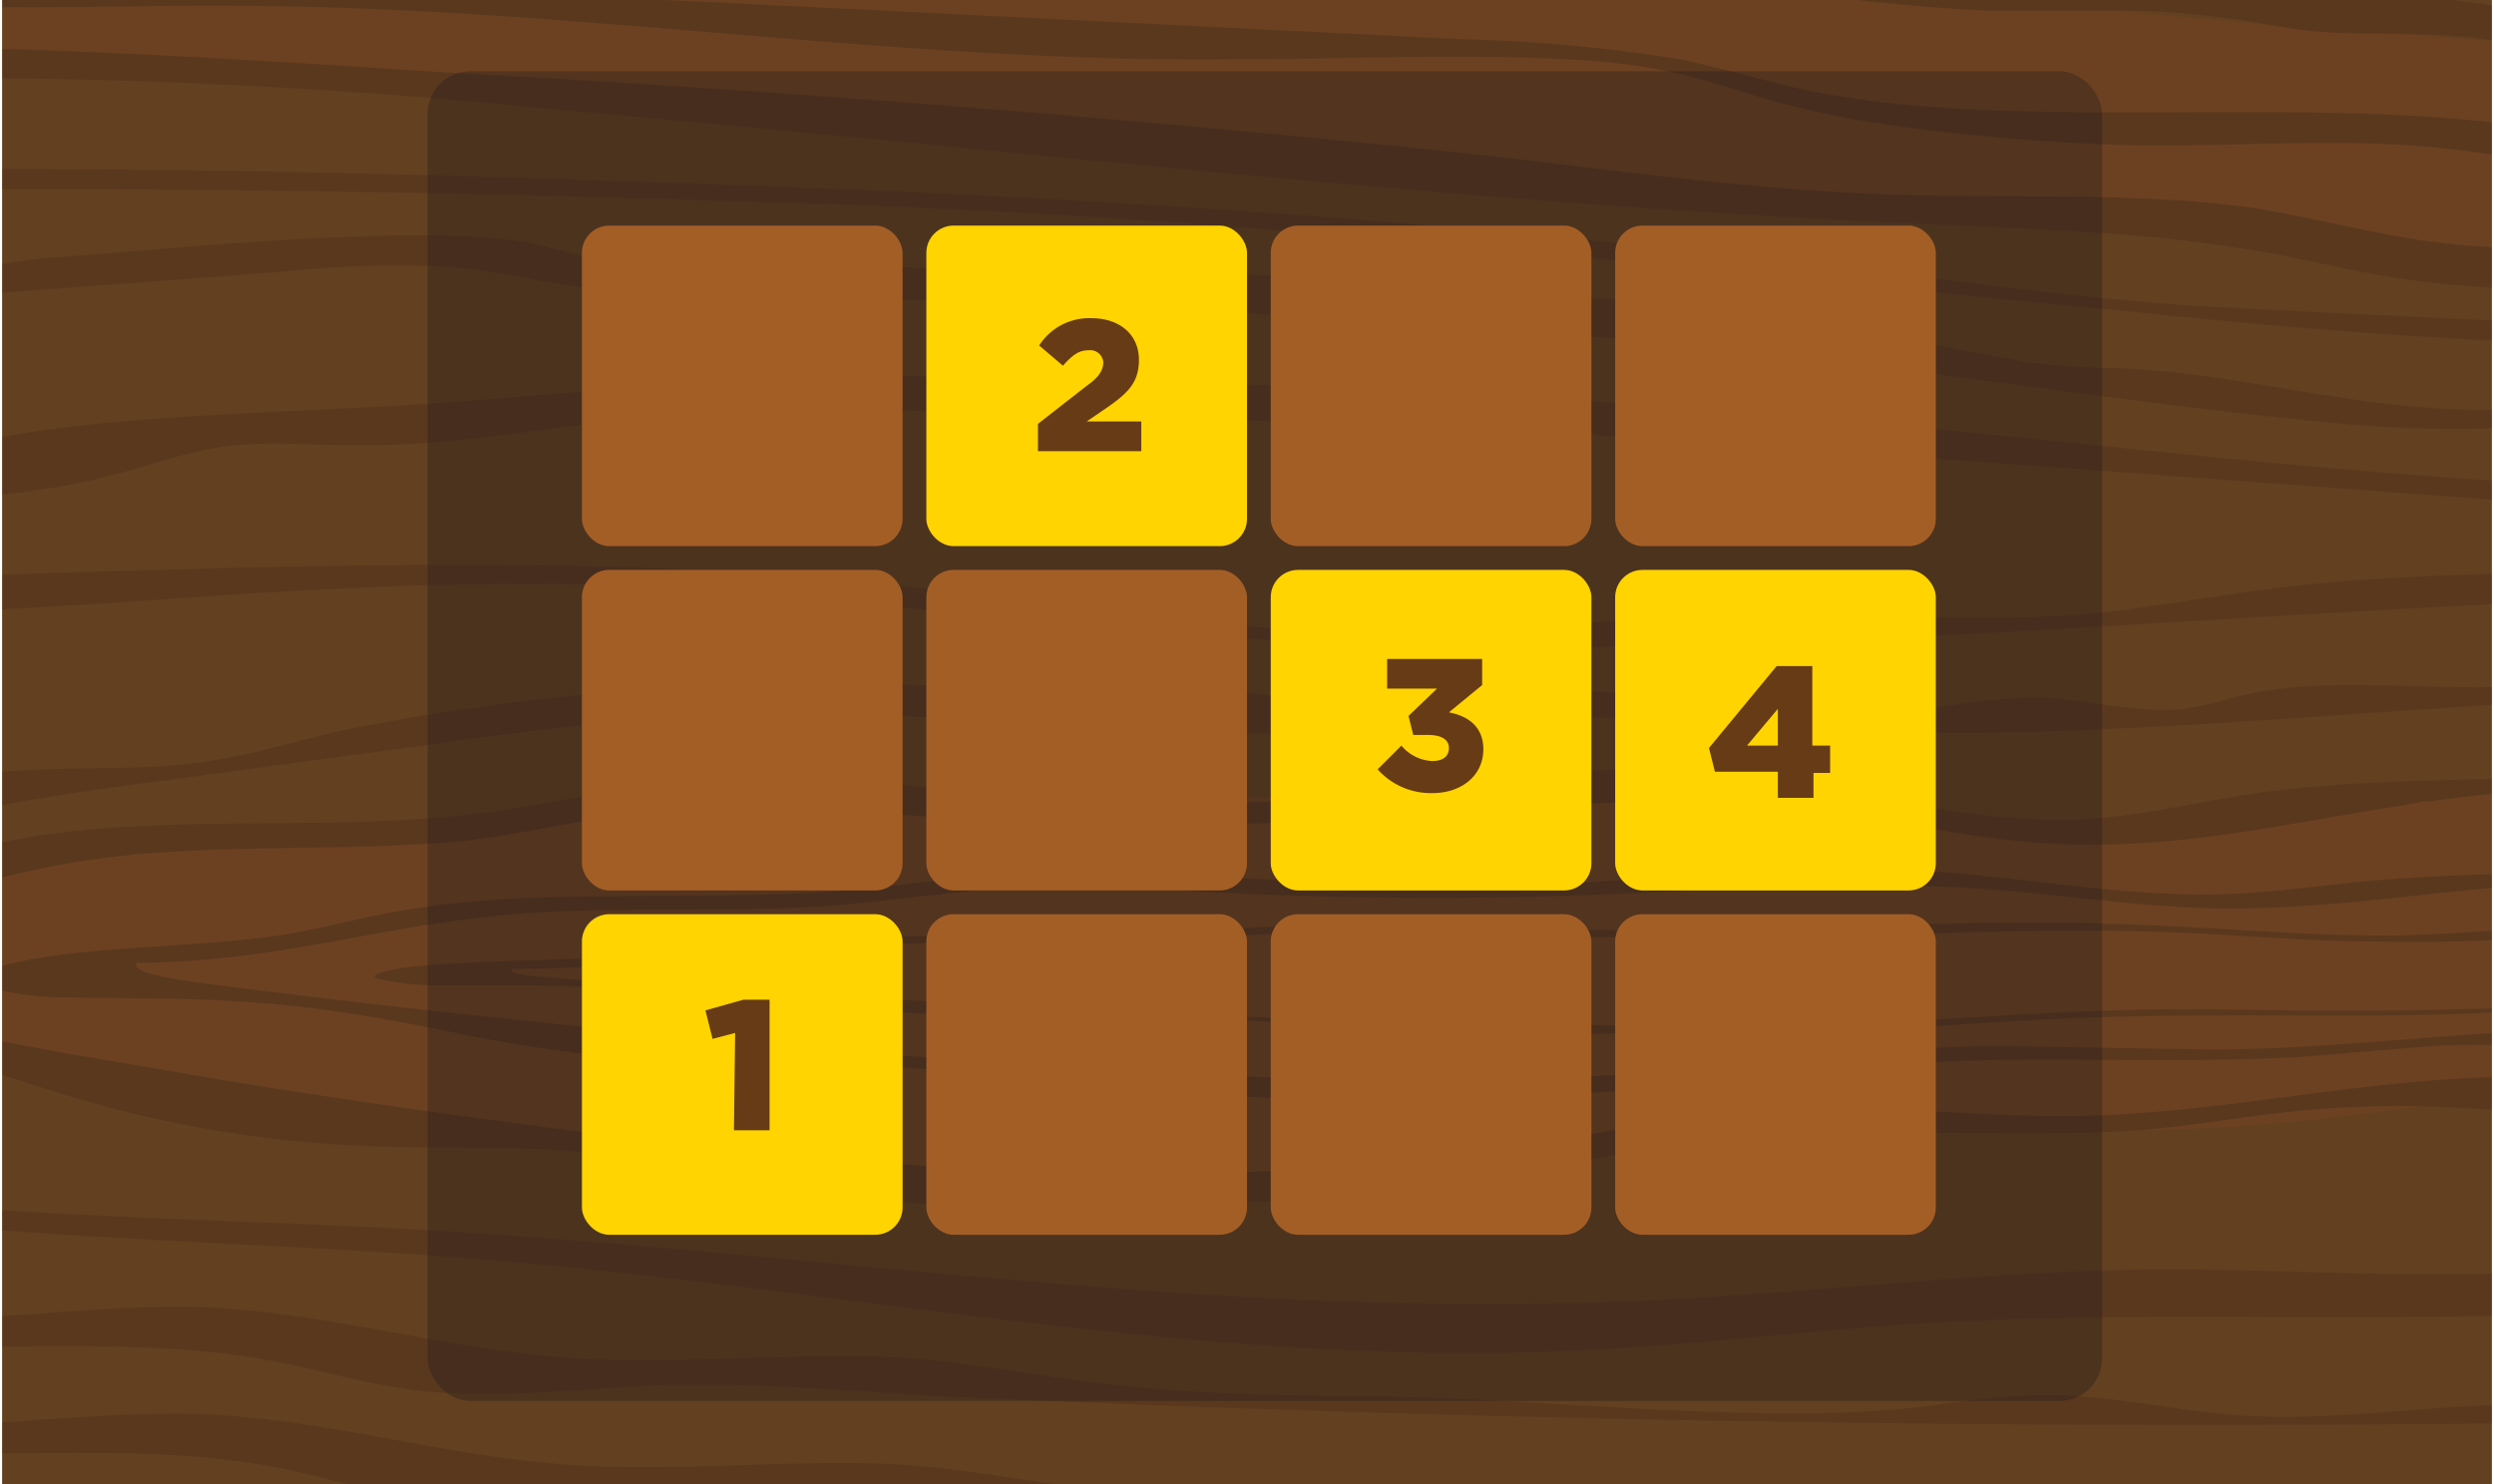
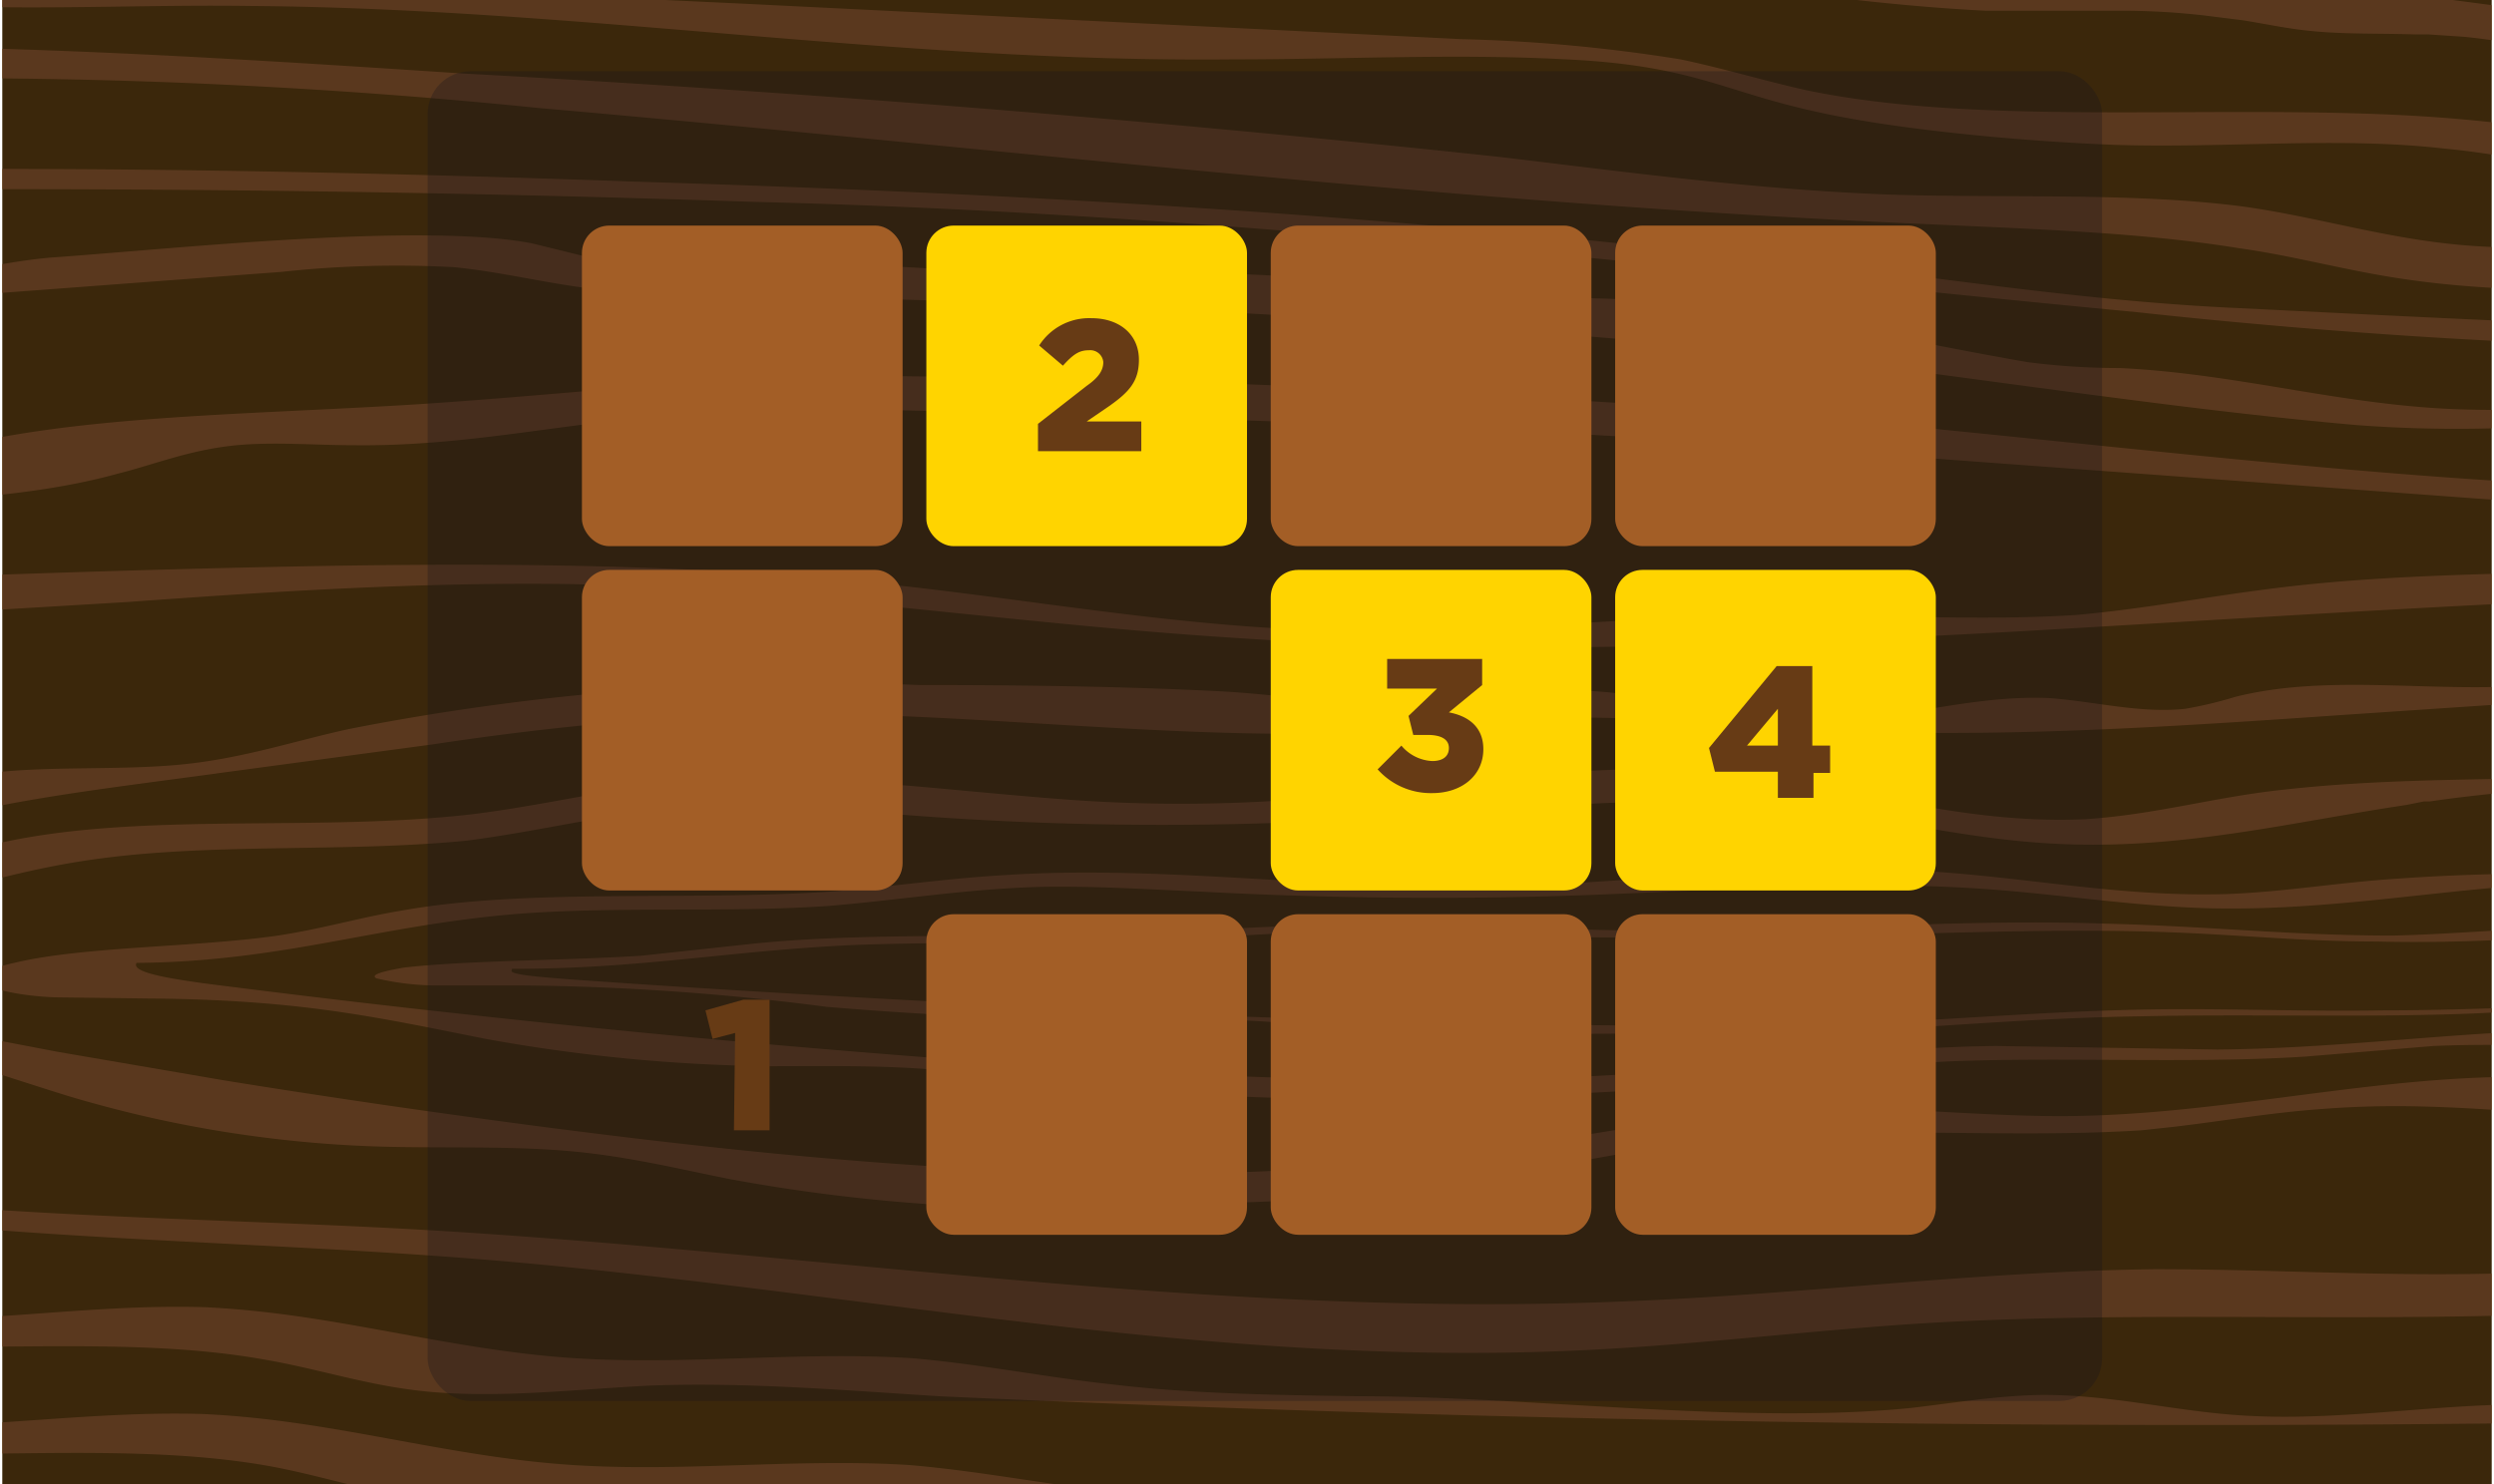
<svg xmlns="http://www.w3.org/2000/svg" viewBox="0 0 210 125">
  <defs>
    <clipPath id="a">
      <path fill="none" d="M.2 0h209.6v125.5H.2z" />
    </clipPath>
    <clipPath id="b">
      <circle cx="329" cy="102" r="23" fill="none" />
    </clipPath>
    <clipPath id="c">
      <path fill="none" d="M224.2 16h209.6v158.5H224.2z" />
    </clipPath>
  </defs>
  <g clip-path="url(#a)">
    <path d="M227 0H-17.3C-24.8 0-31 5.2-31 11.4v105.8c0 6.3 6.1 11.4 13.6 11.4H227c7.5 0 13.6-5.1 13.6-11.4V11.4c0-6.3-6-11.4-13.6-11.4z" fill="#523202" />
-     <path d="M240.7 8.7v105.8c0 4.1-2.7 7.8-6.7 9.8a15.2 15.2 0 0 1-1.5.6 15.7 15.7 0 0 1-5.5 1H-19.8l-.4-.1h-.3l-.8-.2-.5-.2-.5-.2h-.2l-.7-.3-.3-.1h-.2l-.2-.2h-.2l-.6-.4-.5-.3-1-.6-.3-.2-.1-.1a12.9 12.9 0 0 1-1.1-1l-.3-.3a24 24 0 0 1-.5-.5l-.2-.3-.3-.4-.2-.4-.2-.2-.2-.4-.2-.2-.3-.9-.2-.2v-.3l-.3-.9-.1-.5-.1-.4a9.6 9.6 0 0 1-.1-1.5V6.8a9 9 0 0 1 .4-1.3v-.2l.3-.6.2-.4.3-.6a12.9 12.9 0 0 1 6.2-5.2l.7-.3 1-.3h.3l.5-.2h.3l.2-.1h.3l.6-.1H227a16.4 16.4 0 0 1 1.9 0 16.1 16.1 0 0 1 2 .4 13 13 0 0 1 9 7v.2l.2.3.2.6v.3l.2.4v.6a3.6 3.6 0 0 1 0 .4.5.5 0 0 1 0 .1v.4a.7.7 0 0 1 0 .1c.2.1.2.3.2.4z" fill="#945c23" />
-     <path d="M240.7 65v28.6l-3.6-.3a198.2 198.2 0 0 0-33-.1c-4.5.5-9 1.2-13.5 1.5-3.4.3-6.8.4-10.3.5h-19.6l-4.5.2c-5.9.3-11.7.8-17.4 1.5-13.6 1.4-27 3.3-41 3.6-28 .7-53-4.9-78.8-9.5L4.9 88.6A294 294 0 0 0-26.6 85a42.6 42.6 0 0 1-4.3-.4V81l2.5-.7 1.7-.4 24.3-6c11.7-3 26.9-2.3 39.6-4 4-.5 7.6-1.3 11.5-1.8a156.3 156.3 0 0 1 16.9-.7l24.8-.1 19.2-.2 34.6-.2a84 84 0 0 1 12.3.5c3.8.6 6.9 1.6 10.6 2.3 11.6 2 24.8-.7 37-2.2h.4c5-.7 10-1 15-1.4l13.4-.8zm0-56.3V23l-2.4-.1c-11.2-.5-23 .4-33.7-.8-5.3-.6-10-1.8-15-2.6-13.8-2.2-29.8-2.1-45-3-17.5-.8-34.1-3-51-4.9A920.7 920.7 0 0 0 2.4 6c-11-.1-22 0-33 .4l.3-.8v-.2l.3-.6.2-.4v-.1l.3-.5A11.8 11.8 0 0 1-26.8.5a13.9 13.9 0 0 1 3.4-2l.7-.3 1-.3h.4l.5-.1h.3l.3-.1h.2l.6-.1.4-.1h158.2l5.9.5 34 3 9.7.9q7.3.6 14.7 1l4.1.4q16.1 1.1 32.4 1.9l.1.2.3.6v.4l.2.4v.5a.4.4 0 0 1 0 .1v.4a.7.7 0 0 1 0 .1v.4a.4.4 0 0 1 0 .1c.2 0 .2.2.2.3z" fill="#a35e26" />
    <path d="M240.7 21v3c-12.9.1-26 1.2-37.6-.4-5.2-.7-9.6-2-14.6-2.7-8-1.3-17-1.6-25.7-2-40-1.7-78.3-6.4-117.4-9.8A490.7 490.7 0 0 0-8.3 6.6c-8.2.2-15.5.7-22.6 1.4V6.8l.2-.5.2-.8v-.3l.3-.5.2-.4v-.1c22.8-1 46.4.5 69.1 2a1687 1687 0 0 1 87 7c11 1.3 21.8 2.8 33.3 3.2 9.9.3 20.3-.2 29.5 1 7.1 1 13.1 3.1 20.9 3.4 4.1 0 8.2-.3 12.3-.4a146.3 146.3 0 0 1 18.6.7zm0 7v1.4h-8a533 533 0 0 1-52.7-3.1C141.3 22.6 103.7 18 63.5 17a1862 1862 0 0 0-94.5-.8v-1.5c28-.9 56.4-.4 84.5.6 22.5.7 45 1.8 67 3.7 9.8.8 19.5 1.9 29.2 2.9 13 1.3 24.2 3.3 37.7 4 16.5.8 33.1 1.7 49.8 2h3.5zm0-14v2.7a145.8 145.8 0 0 1-17.6-1.2c-6-1-11.1-2.4-17.4-3-8.8-1-18.4 0-27.6-.3-7.9-.3-18.6-1.3-25.2-2.8-7.8-1.7-10.4-3.9-21-4.4-9.3-.5-18.7 0-28 0C75.6 5.3 49 .7 21 .5 13.9.4 6.7.7-.5.6-9.8.5-18.4.4-26.8.6a13.9 13.9 0 0 1 3.4-2.1l.7-.3 1-.3h.2c28-.3 56 1.1 83.9 2.4l60.7 3A135 135 0 0 1 141.5 5c3.8.8 7 1.8 10.6 2.6 15.3 3.2 35.7 1 53.4 2.3 10.6.8 20 2.9 30.6 3.8 1.5.2 3 .3 4.6.3zm-.1-6.8c-7-.1-14-.5-19.6-1.6-4.4-.9-8.6-2-13.5-2.5l-3-.2h-1.1c-3-.1-6 0-8.9-.3-2-.2-3.8-.6-5.7-.9l-3.2-.4a62.6 62.6 0 0 0-6.6-.4h-11.8c-10.2-.5-21-2.2-31.4-3.6h30.7c7.7.1 15.4.3 22.8.9 14.6 1 27.8 3.6 42.4 4.8l7.4.5a9.8 9.8 0 0 1 .7 1.4l.1.1.1.3.2.6.1.4.1.3v.2l.2.4zm.1 33.9v2.2c-10.8.2-21.5-.6-32-1.3l-61-4.5c-22-1.6-40.3-2-62.8-2.7-9.9-.3-20-.6-29.7.3-8.5.7-16.4 2.5-25.3 2.4-3.4 0-6.7-.3-10 0-4 .4-6.8 1.6-10 2.4-10.8 3-26.1 2.5-40.9 2.8v-2.5a120.2 120.2 0 0 0 16.7-.6c5.3-.6 9.5-2 14.5-2.8 11-2 24.7-2 37.2-2.9 14-1 24.6-2.4 39.5-2.2 21.9.2 43.6 1.2 65 2.6 31.6 2.2 65.7 7.8 98.4 6.9z" fill="#864f22" />
    <path d="M240.7 33.2v2.4q-14.4 0-28.7.4a113 113 0 0 1-13.6-.2C178 34 158.1 30.3 137 28.6A1063 1063 0 0 0 64.9 25a134.2 134.2 0 0 1-15.2-.7c-4-.5-7.5-1.4-11.5-1.8a90 90 0 0 0-14.5.4L-31 27v-3c8.4-.4 17.9.4 26-.8 3-.5 5.9-1.2 9.2-1.5 10.1-.7 31.2-3 40.6-1.2l6.5 1.6c6.4 1.1 14 .2 21.1.3 7.5 0 14.9 1.3 22.4 1.1 2.7 0 5.3-.3 8-.4 7.6-.1 13.8 1.5 21 1.8 5.8.3 10.8 0 16.7.6 11.6 1.1 19.8 3.2 30.2 5a60 60 0 0 0 7.8.5c10.4.5 19.1 3.3 29.5 3.5 7.1.2 14-1 21-1.2l11.7-.1zm0 14.3v2q-14.5.5-29 1.3c-14.1.7-28.1 1.6-42.1 2.4-22 1.2-44.3 2-66 .5-18.6-1.2-36.4-4-55.2-4.5-12.6-.2-25.2.6-37.6 1.5L-31 53.2v-3.6l9.5-.4c15.6-.6 31.3-1.2 47-1.5 16-.3 32.5-.2 48.1 1.4 12.7 1.3 24.8 3.6 37.8 4s26.2-1.3 39.4-1.3c8 0 16.2.5 24 0 5.6-.5 10.8-1.5 16.3-2.2 7.7-1 15.8-1.2 23.9-1.4zm0 15.1v2.6l-7.5.3-13.6.6c-5.1.3-10.2.7-15 1.4h-.5l-1.5.3c-9.4 1.4-18.6 3.7-28.7 3.3-8.2-.3-15.3-2.3-23.3-3.2-11.3-1.1-23.2.3-34.8 1a281.7 281.7 0 0 1-40.1-.3 125.7 125.7 0 0 0-16-.8c-7.3.4-13.4 2.1-20.4 3-10 1-21 .2-30.8 1.5-13 1.7-22 7-35.3 7.7h-1.5a.9.9 0 0 0 0 .4c0 1.3 3.4 2.2 6.4 2.9Q-8.8 86 4.9 88.6l14 2.4q13.6 2.2 27.5 4c24.7 3.2 52 5.6 76.7 2.2 10-1.3 19.4-3.6 30-3.8 7.1-.2 14.3.7 21.5.6 13.3-.2 25.5-3.5 38.8-3.3 6.7 0 13 1 19.6 1.5 2.5.2 5 .3 7.7.3V95h-12.2c-8.2-.5-16.3-1.6-24.4-1.8a80.8 80.8 0 0 0-8.5.2c-4.3.3-8.3 1-12.5 1.5l-2.8.3c-7.9.5-16 .1-24.2.2a108.7 108.7 0 0 0-17.3 1.4c-5.6.9-10.9 2-16.3 3-8.5 1.4-17.5 1.4-26.8 1.8a148.7 148.7 0 0 1-34.3-2.3c-4-.8-7.7-1.7-12-2.2-5.2-.6-10.8-.4-16.2-.5a101.9 101.9 0 0 1-27.5-4.3C-4.9 89-12.3 86-27 85.7h-3.8V78c5.4-.7 11.5-1.2 16.4-2.4 4.5-1 7.8-2.7 12-4 12.3-3.5 27.9-1.4 42-3 5.8-.7 11-2 17-2.7 11-1.1 22.5.7 34 1.5a130.2 130.2 0 0 0 19-.1c11.8-1 23.3-3.2 35-2.3 10.7 1 20.1 4.5 31 4 6-.4 11-1.9 16.8-2.5 14.5-1.6 27.6 0 41.7-2.9a61.8 61.8 0 0 1 6.7-.9z" fill="#864f22" />
    <path d="M240.7 54.6v2.7l-43.2 2.9c-14.5 1-29.2 2-43.7 1.3-8-.4-16-1.3-24.1-1-3.7.2-7.4.7-11 1-19.2 1.3-38.6-2-58-1.3a253 253 0 0 0-24.3 2.5l-22.3 3c-4.5.6-9 1.2-13.3 2-4 .8-7.6 1.8-11.8 2.3-6 .7-12.3.5-18.4.9l-1.6.1v-2c4.6-.1 9.3 0 13.7-.5 6-.7 10.5-2.7 16.5-3.4 5.1-.6 10.8-.2 16-.7s9.6-2 14.2-3a206 206 0 0 1 48-3.7c8.1 0 16.8.1 24.8.5 6.9.3 15.3 2 22.2 1.1 2-.2 3.7-.8 5.7-1 7.6-.8 14.5 2.4 22.4 2.5 7 0 13.2-2.3 20.1-2 3.9.3 7.6 1.3 11.4.9a34 34 0 0 0 4.2-1c7.9-2 16.8-.3 25.1-1 6.7-.5 12-2.1 18.9-2.6l8.5-.5zm0 50.4v3.9c-8 .7-16 1.4-24 1.7-17.9.8-36-.2-53.8.8-10.5.6-20.8 2-31.4 2.4-31 1.2-60.1-5.2-90.6-7.7-24.4-2-51.3-1.6-71.8-7v-1.6c18.3 5 42.7 4.8 65 6 34.5 1.9 68.3 7.6 103 6.1 14.9-.6 29.3-2.5 44.3-2.7 10.3 0 20.5.7 30.7.3 6.8-.2 13.4-.9 20-1.5l8.6-.6z" fill="#864f22" />
    <path d="M240.5 116.3a10 10 0 0 1-1.2 3.1 2333.5 2333.5 0 0 1-160.2-1.8c-8-.5-16.2-1.2-24.3-.9-6.3.3-12.7 1.1-18.9.5-5-.5-9-1.9-13.7-2.7-12.3-2.2-27-.2-40.1-1.6-4.2-.4-8.1-1.2-12.4-1.6h-.7v-2c6.5.2 12.6 1.5 19.2 1.8 9.6.5 19.3-1.3 29-1 11 .5 20.3 3.6 31.2 4.3 9.4.6 19-.6 28.4 0 5.8.5 11.2 1.6 16.8 2.2 6.7.8 13.7.9 20.6 1 14.7 0 32.3 2.4 46.6 1 3.5-.4 7-1 10.7-1.1 6-.1 11.2 1.3 17 1.7 8.6.6 17-1.1 25.7-.9 1.8 0 3.5.2 5.2 0a56.7 56.7 0 0 0 7.3-1.2 70.4 70.4 0 0 1 13.8-.8zM98 126H69.5a152.9 152.9 0 0 0-19.4 0H34c-4.2-.7-7.7-1.9-11.8-2.6C9.9 121.3-5 123.3-18 122c-3.8-.4-7.3-1.1-11.1-1.5l-.3-.4-.1-.2-.3-.4-.1-.3-.4-.8v-.2c6.2.4 12 1.6 18.4 1.9 9.6.4 19.3-1.3 29-1 11 .5 20.3 3.6 31.2 4.3 9.4.6 19-.6 28.3 0 5.9.5 11.2 1.6 17 2.2q2.1.3 4.3.4zM11.5 81.1c-.5.8 2.7 1.3 5.5 1.7a1211 1211 0 0 0 59 6.1c21.4 1.7 45 3 66.2 1.2 8.6-.7 16.8-1.9 25.9-2l18.6.3c11.5-.1 22-1.8 33.5-1.7 5.8 0 11.3.5 17 .8h3.5V89h-7.4c-9.6-.3-19-1.3-28.4-.9L194 89c-9.7.6-20.2 0-30 .4-8 .4-15 1.4-22.3 2.1s-15 .8-23 1A210 210 0 0 1 89 91.1c-3.4-.3-6.7-.8-10.3-1-4.6-.4-9.4-.3-14-.3a142.3 142.3 0 0 1-23.8-2.3c-9.1-1.8-15.5-3.3-28.3-3.4l-8-.1c-2.6-.1-5.2-.6-5.9-1.2s.6-1.3 2.5-1.7c5.8-1.4 15.3-1.3 22.2-2.3 3.9-.6 6.8-1.5 10.4-2.1 10.6-1.9 24-.8 36.1-1.6 5.1-.4 9.6-1.1 14.8-1.4 12.4-.8 25.2 1 38 1s25.3-2 38-1.4c9.3.4 17.4 2.3 26.9 2 5-.2 9.5-1 14.4-1.3 12.5-.9 23.8 0 36-1.5l2.7-.3v1.2l-3.4.1c-9 .2-18 .5-26.5 1.2-8.2.7-16 2-24.8 1.8-7-.2-13.2-1.3-20-1.7-9.9-.6-20.2.1-30.2.5-11.5.5-23.3.4-34.6-.2-4.6-.2-9.2-.5-13.8-.4-6.3.2-11.6 1.1-17.6 1.6-8.6.6-18.1 0-26.6.7-11.6 1-19.5 4-31.7 4.1z" fill="#864f22" />
    <path d="M43.1 81.7c-.4.4 2.5.6 5 .8 17 1.2 34.7 2.1 53 3 19.2.7 40.5 1.3 59.6.5 7.7-.4 15-1 23.2-1 5.6 0 11.2.2 16.8.1 10.3 0 19.8-.8 30.1-.8l9.9.2v.8c-8-.1-15.9-.5-23.7-.3-3.4 0-6.5.3-9.8.4-8.7.3-18 0-27 .2-7 .1-13.4.6-20 1s-13.5.3-20.7.4c-9 .2-18.5 0-26.7-.5-3-.2-6-.5-9.2-.6L91 85.8c-7.8 0-15.4-.5-21.4-1A210.9 210.9 0 0 0 44.1 83H37a22.2 22.2 0 0 1-5.3-.6c-.6-.3.6-.6 2.3-.9 5.1-.6 13.7-.6 20-1l9.3-1c9.5-1 21.6-.5 32.5-.8 4.5-.2 8.6-.6 13.2-.7 11.2-.4 22.7.5 34.2.4s22.8-1 34.2-.6c8.3.2 15.6 1 24.1 1 4.6-.1 8.6-.5 13-.6 9.2-.4 17.6-.2 26.3-.5v.3c-6.3 0-12.5.2-18.4.5-7.3.4-14.4 1-22.2.8-6.4 0-12-.6-18.1-.8-8.8-.3-18 .1-27.1.3a806 806 0 0 1-43.5-.3c-5.6.1-10.4.6-15.8.8-7.8.2-16.4 0-24 .3-10.5.5-17.6 2-28.6 2z" fill="#864f22" />
    <path d="M240.7 8.3a.7.7 0 0 0 0-.1v-.4a.5.5 0 0 0 0-.1 3.6 3.6 0 0 0 0-.4l-.1-.5c-.1-.2 0 0 0-.2l-.1-.3-.1-.4-.2-.6-.3-.3v-.1a13 13 0 0 0-9-7 16.1 16.1 0 0 0-2-.4 16.4 16.4 0 0 0-1.9-.2H-19.5l-.6.1h-.2l-.3.1h-.2l-.6.2h-.2l-1 .4-.8.2a12.9 12.9 0 0 0-6.2 5.3l-.3.6-.2.4-.2.5v.3a9 9 0 0 0-.4 1.2v4-1.3a9 9 0 0 1 .4-1.2v-.3l.2-.5.2-.4.3-.6a12.9 12.9 0 0 1 6.2-5.2l.8-.3 1-.3.2-.1.6-.1.2-.1h.5l.6-.1.5-.1h246a16.4 16.4 0 0 1 1.9.1 16.1 16.1 0 0 1 2 .4 13 13 0 0 1 9 7v.1l.1.4.2.6.1.4.1.3c.1.1 0 .1 0 .2v.4a3.6 3.6 0 0 1 0 .4.5.5 0 0 1 0 .1v1-2.7c.3-.1.3-.3.3-.4z" fill="#c49931" opacity=".6" />
  </g>
  <path fill="#1a171b" opacity=".4" d="M.2 0h209.6v125.5H.2z" />
  <g clip-path="url(#b)">
    <g clip-path="url(#c)">
      <path d="M451 16H206.7c-7.5 0-13.7 6.5-13.7 14.4V164a14 14 0 0 0 13.6 14.4H451c7.5 0 13.6-6.5 13.6-14.4V30.4A14 14 0 0 0 451 16z" fill="#523202" />
      <path d="M464.7 27v133.6A14.7 14.7 0 0 1 458 173a13.8 13.8 0 0 1-1.5.8 12.8 12.8 0 0 1-5.5 1.2H204.8l-.6-.2h-.4l-.3-.1-.8-.2-.5-.2-.5-.2-.2-.1-.7-.3-.3-.2-.2-.1-.2-.1-.2-.1-.6-.4-.5-.4-1-.8-.3-.3-.1-.1a14.4 14.4 0 0 1-1.1-1.2l-.3-.4-.5-.7-.2-.4-.3-.5-.3-.5-.1-.3-.2-.5-.2-.3-.4-1v-.4c0-.2-.1-.2-.2-.3l-.2-1c0-.4-.1-.5-.2-.7v-.5a15.2 15.2 0 0 1-.1-1.9V24.5a13.8 13.8 0 0 1 .5-1.5v-.3l.3-.7.2-.5.3-.7a14.2 14.2 0 0 1 6.2-6.7l.7-.3 1-.4.3-.1.5-.2h.3l.2-.1.3-.1.6-.1h.5l.6-.1H451a12.7 12.7 0 0 1 3.9.5 14.1 14.1 0 0 1 9 9v.1l.1.4.2.8.1.4.1.5v.2l.1.5a.9.9 0 0 1 0 .2v.4a.8.8 0 0 1 0 .2v.5a1 1 0 0 1 0 .1c.2.2.2.4.2.5z" fill="#945c23" />
      <path d="M464.7 98v36.2l-3.6-.3a157.3 157.3 0 0 0-33-.2c-4.5.6-9 1.5-13.5 2-3.4.3-6.8.5-10.3.5-6.5.2-13 0-19.6.1l-4.5.3c-5.9.3-11.7 1-17.4 1.8-13.6 1.8-27 4.2-41 4.6-28 .8-53-6.2-78.8-12-4.7-1.2-9.4-2.2-14.1-3a235.3 235.3 0 0 0-31.5-4.4 34 34 0 0 1-4.4-.6v-4.6l2.6-.8 1.6-.5 24.4-7.7c11.7-3.6 26.8-2.8 39.6-5 3.9-.7 7.6-1.7 11.5-2.2a124 124 0 0 1 16.8-1l24.9-.2 19.1-.1 34.7-.3a66.7 66.7 0 0 1 12.3.6c3.7.7 6.8 2 10.5 2.9 11.7 2.5 24.8-.8 37-2.8h.4c5-.8 10-1.3 15-1.8l13.4-.9zm0-71v18l-2.4-.2c-11.2-.7-23 .5-33.7-1-5.3-.8-10-2.2-15-3.3-13.8-2.8-29.8-2.7-45-3.7-17.5-1.2-34.1-4-51-6.2a733 733 0 0 0-91.3-7.2c-11 0-22 .1-33 .6.2-.3.2-.7.3-1l.1-.3.2-.7.2-.5v-.2l.3-.5a14.5 14.5 0 0 1 2.8-4 13.7 13.7 0 0 1 3.4-2.6l.8-.4 1-.4h.2l.5-.2h.3l.3-.1h.2l.6-.2h.5l.6-.1H363l5.9.7a4411 4411 0 0 0 34 3.8l9.7 1 14.6 1.4 4.2.4c10.7 1 21.5 1.8 32.4 2.4l.1.3.2.8c0 .3.1.3.2.4v.7l.1.5a.6.6 0 0 1 0 .1v.5a1.1 1.1 0 0 1 0 .1v.6a.6.6 0 0 1 0 .1c.2 0 .2.3.2.4z" fill="#a35e26" />
      <path d="M464.7 42.6v3.7c-12.8.2-26 1.5-37.6-.5-5.2-1-9.6-2.5-14.6-3.5-8-1.6-17-2-25.7-2.4-40-2.2-78.3-8.1-117.4-12.4-17.5-2-35.6-3.6-53.7-3.1-8.2.2-15.5.9-22.6 1.7v-1.5l.2-.6.2-1v-.3l.3-.7.2-.5v-.2c22.8-1.2 46.4.6 69.1 2.5 29.3 2.4 58.8 4.8 87 9 10.8 1.6 21.6 3.5 33.1 4 10 .4 20.4-.3 29.5 1.3 7.3 1.2 13.3 3.8 21 4.1 4.2.2 8.3-.3 12.4-.5a116.1 116.1 0 0 1 18.6 1zm0 8.7V53l-8 .1c-18 0-35.5-2-52.7-4-38.7-4.7-76.3-10.4-116.5-11.8-31.4-1-63.2-2-94.5-1v-1.8c28-1.1 56.4-.5 84.5.7a1058.8 1058.8 0 0 1 96.1 8.3c13 1.7 24.2 4.2 37.7 5 16.5 1 33.2 2.3 49.9 2.7h3.5zm0-17.6v3.5a116 116 0 0 1-17.6-1.6c-6-1.1-11.1-3-17.4-3.8-8.8-1.1-18.4 0-27.6-.3A130 130 0 0 1 377 28c-7.8-2.2-10.4-5-21-5.6-9.3-.6-18.7 0-28 0-28.1.2-54.8-5.7-82.9-5.8-7.2 0-14.3.3-21.5.2-9.3-.1-17.9-.2-26.3 0a13.7 13.7 0 0 1 3.4-2.6l.7-.4 1-.4h.2c28-.3 56 1.4 83.9 3.1l60.7 3.8c6.4.4 12.9.8 18.4 2.2 3.8.9 7 2.2 10.7 3.2 15.3 4 35.6 1.2 53.3 2.9 10.7 1 20 3.7 30.7 4.8l4.5.3zm0 34.3v2.8a282 282 0 0 1-32-1.8l-60.9-5.6c-22-2-40.4-2.4-62.8-3.4-10-.4-20.1-.8-29.7.3-8.6 1-16.5 3.3-25.4 3.2-3.3 0-6.7-.4-10 0-4 .4-6.8 1.9-10 3-10.7 3.7-26 3.1-40.8 3.4v-3.2a95.4 95.4 0 0 0 16.7-.6c5.3-.9 9.5-2.5 14.5-3.7 11-2.5 24.7-2.4 37.2-3.6 13.9-1.3 24.5-3 39.4-2.8 21.9.3 43.6 1.6 65 3.4 31.6 2.7 65.7 9.8 98.4 8.6z" fill="#864f22" />
-       <path d="M464.7 57.9v3q-14.3 0-28.7.5a89.5 89.5 0 0 1-13.6-.2c-20.5-2.4-40.3-6.9-61.4-9.1-23.7-2.5-47.9-4-72-4.5a106.6 106.6 0 0 1-15.3-1c-3.9-.6-7.5-1.7-11.5-2.2a71.4 71.4 0 0 0-14.5.4L193 50.3v-4c8.4-.6 17.9.5 26-1 3-.6 5.9-1.6 9.1-1.9 10.2-1 31.3-3.9 40.7-1.5 2.3.6 4.2 1.4 6.5 2 6.4 1.4 14 .2 21 .4 7.6 0 15 1.7 22.4 1.4 2.8 0 5.4-.4 8.1-.5 7.5-.2 13.7 1.8 21 2.3 5.8.4 10.7 0 16.6.7 11.7 1.4 19.9 4 30.3 6.4a47.7 47.7 0 0 0 7.7.6c10.4.6 19.2 4.1 29.6 4.4 7 .2 14-1.3 21-1.5l11.7-.2zm0 18.1v2.6q-14.5.6-29 1.6c-14.1.9-28.1 2-42.1 3a435.6 435.6 0 0 1-66 .7c-18.6-1.6-36.4-5.2-55.2-5.7-12.6-.3-25.2.8-37.6 1.8Q214 81.7 193 83.2v-4.5l9.5-.5c15.6-.8 31.2-1.5 46.9-2 16.2-.3 32.6-.2 48.2 1.8 12.7 1.6 24.8 4.5 37.8 5s26.2-1.6 39.4-1.6c8 0 16.2.6 24-.1 5.6-.6 10.8-1.9 16.3-2.7a207.6 207.6 0 0 1 23.9-1.8zm0 19v3.4l-7.5.3-13.6.8c-5.1.4-10.2 1-15 1.7l-.5.1-1.5.3c-9.4 1.7-18.6 4.7-28.7 4.2-8.2-.3-15.3-3-23.3-4-11.3-1.5-23.2.3-34.8 1.3a223.2 223.2 0 0 1-40.1-.5c-5.3-.5-10.7-1.3-16-1-7.3.4-13.4 2.7-20.4 3.7-10 1.5-21 .3-30.8 2-13 2-22 8.8-35.2 9.7l-1.5.1a1.4 1.4 0 0 0-.1.4c0 1.6 3.5 2.8 6.5 3.6q13.1 3.6 26.8 6.7l14 3q13.5 2.8 27.4 5c24.8 4.2 52.1 7.2 76.8 3 10-1.8 19.3-4.6 29.9-4.9 7.2-.2 14.3.9 21.6.7 13.3-.2 25.5-4.4 38.8-4.1 6.7 0 13 1.3 19.6 1.9 2.5.2 5 .4 7.6.4v3.2c-4 0-8 0-12.1-.2-8.2-.5-16.3-2-24.4-2.2a64 64 0 0 0-8.5.3c-4.3.4-8.3 1.4-12.6 2l-2.7.3c-7.9.7-16.1.2-24.2.3-2.6 0-5.3.1-7.9.4a92.6 92.6 0 0 0-9.5 1.4c-5.5 1-10.8 2.5-16.3 3.7-8.5 1.8-17.4 1.8-26.7 2.3a118.5 118.5 0 0 1-34.3-3 111.4 111.4 0 0 0-12-2.7c-5.2-.7-10.8-.4-16.2-.6a82.7 82.7 0 0 1-27.5-5.4c-10.7-4.4-18-8.2-32.9-8.4h-3.8v-9.8c5.5-1 11.5-1.5 16.5-3 4.4-1.4 7.7-3.4 12-5 12.3-4.5 27.8-1.9 41.8-4 6-.8 11.1-2.5 17-3.3 11.2-1.4 22.6.9 34 1.9a102.7 102.7 0 0 0 19.2-.2c11.7-1.2 23.2-4 34.8-2.8 10.9 1.1 20.3 5.6 31.2 4.9 6-.4 11-2.2 16.7-3 14.5-2 27.6 0 41.7-3.6a49.8 49.8 0 0 1 6.7-1.2z" fill="#864f22" />
      <path d="M464.7 85v3.3L421.5 92a305 305 0 0 1-43.7 1.6c-8-.5-16-1.6-24.1-1.1-3.7.2-7.4.7-11 1-19.2 1.8-38.6-2.5-58-1.5a202.3 202.3 0 0 0-24.3 3.2L238 99c-4.5.8-9 1.6-13.3 2.6-4 1-7.6 2.2-11.8 2.8-6 1-12.3.6-18.4 1.1l-1.6.2V103c4.6 0 9.3.2 13.7-.5 6-1 10.5-3.4 16.5-4.3 5.2-.8 10.8-.3 16-1s9.6-2.4 14.3-3.8c14.3-4.3 31.5-4.9 48-4.6 8 .1 16.7.2 24.7.6 7 .4 15.4 2.7 22.2 1.5 2-.4 3.7-1 5.7-1.3 7.6-1.1 14.5 3 22.4 3 7 .2 13.2-2.8 20.2-2.4 3.8.3 7.6 1.6 11.3 1a28.1 28.1 0 0 0 4.2-1.2c8-2.4 16.8-.3 25.2-1.2 6.7-.7 12-2.7 18.8-3.3l8.5-.6z" fill="#864f22" />
      <path d="M464.7 26.5a1 1 0 0 0 0-.1v-.6a.8.8 0 0 0 0-.1v-.5a.3.3 0 0 0 0-.1l-.1-.5v-.3l-.1-.4-.1-.5-.2-.8-.1-.3V22a14.1 14.1 0 0 0-9-9 12.7 12.7 0 0 0-4-.5H205l-.4.1-.6.1-.2.1h-.3l-.3.1-.5.2-.3.1-1 .4-.7.4a14.2 14.2 0 0 0-6.2 6.6l-.3.7-.2.5-.2.6v.4a13.8 13.8 0 0 0-.4 1.6v5-1.6a13.8 13.8 0 0 1 .3-1.6l.1-.3.2-.7.2-.5.3-.7a14.2 14.2 0 0 1 6.2-6.6l.7-.4 1-.4h.3l.5-.2.3-.1h.3l.2-.1.6-.2h.5l.5-.1H451a12.7 12.7 0 0 1 3.9.6 14.1 14.1 0 0 1 9 8.9v.2l.1.4.2.7.1.5.1.4v.3l.1.5a.9.9 0 0 1 0 .1v.5a.8.8 0 0 1 0 .1v1.3V27c.2-.1.2-.3.2-.5z" fill="#c49931" opacity=".6" />
    </g>
  </g>
  <rect x="36" y="6" width="141" height="112" rx="3.6" ry="3.6" fill="#1a171b" opacity=".3" />
  <rect x="49" y="19" width="27" height="27" rx="2.3" ry="2.3" fill="#a35e26" />
  <rect x="78" y="19" width="27" height="27" rx="2.3" ry="2.3" fill="#ffd400" />
  <rect x="107" y="19" width="27" height="27" rx="2.3" ry="2.3" fill="#a35e26" />
  <rect x="136" y="19" width="27" height="27" rx="2.3" ry="2.3" fill="#a35e26" />
  <rect x="49" y="48" width="27" height="27" rx="2.3" ry="2.3" fill="#a35e26" />
-   <rect x="78" y="48" width="27" height="27" rx="2.3" ry="2.3" fill="#a35e26" />
  <rect x="136" y="48" width="27" height="27" rx="2.3" ry="2.3" fill="#ffd400" />
-   <rect x="49" y="77" width="27" height="27" rx="2.3" ry="2.3" fill="#ffd400" />
  <rect x="78" y="77" width="27" height="27" rx="2.3" ry="2.3" fill="#a35e26" />
  <rect x="107" y="77" width="27" height="27" rx="2.3" ry="2.3" fill="#a35e26" />
  <rect x="136" y="77" width="27" height="27" rx="2.3" ry="2.3" fill="#a35e26" />
  <path d="M61.9 87l-1.9.5-.6-2.4 3.2-.9h2.2v11h-3zm25.5-51.3l4.1-3.2c1-.7 1.4-1.3 1.4-2a1.1 1.1 0 0 0-1.2-1c-.8 0-1.3.3-2.2 1.3l-2-1.7a5 5 0 0 1 4.4-2.3c2.4 0 4 1.4 4 3.5 0 1.8-.8 2.7-2.5 3.9l-1.9 1.3h4.6V38h-8.7zM149.7 65h-5.3l-.5-2 5.7-6.9h3v6.7h1.5v2.3h-1.4v2.1h-3zm0-2.2v-3.1l-2.6 3.1z" fill="#673b15" />
  <rect x="107" y="48" width="27" height="27" rx="2.3" ry="2.3" fill="#ffd400" />
  <path d="M116 64.8l2-2a3.6 3.6 0 0 0 2.6 1.3c.9 0 1.4-.4 1.4-1.1s-.6-1.1-1.8-1.1H119l-.4-1.6L121 58h-4.2v-2.5h8v2.2L122 60c1.6.3 2.9 1.2 2.9 3.1 0 2.2-1.8 3.7-4.3 3.7a6 6 0 0 1-4.6-2z" fill="#673b15" />
</svg>